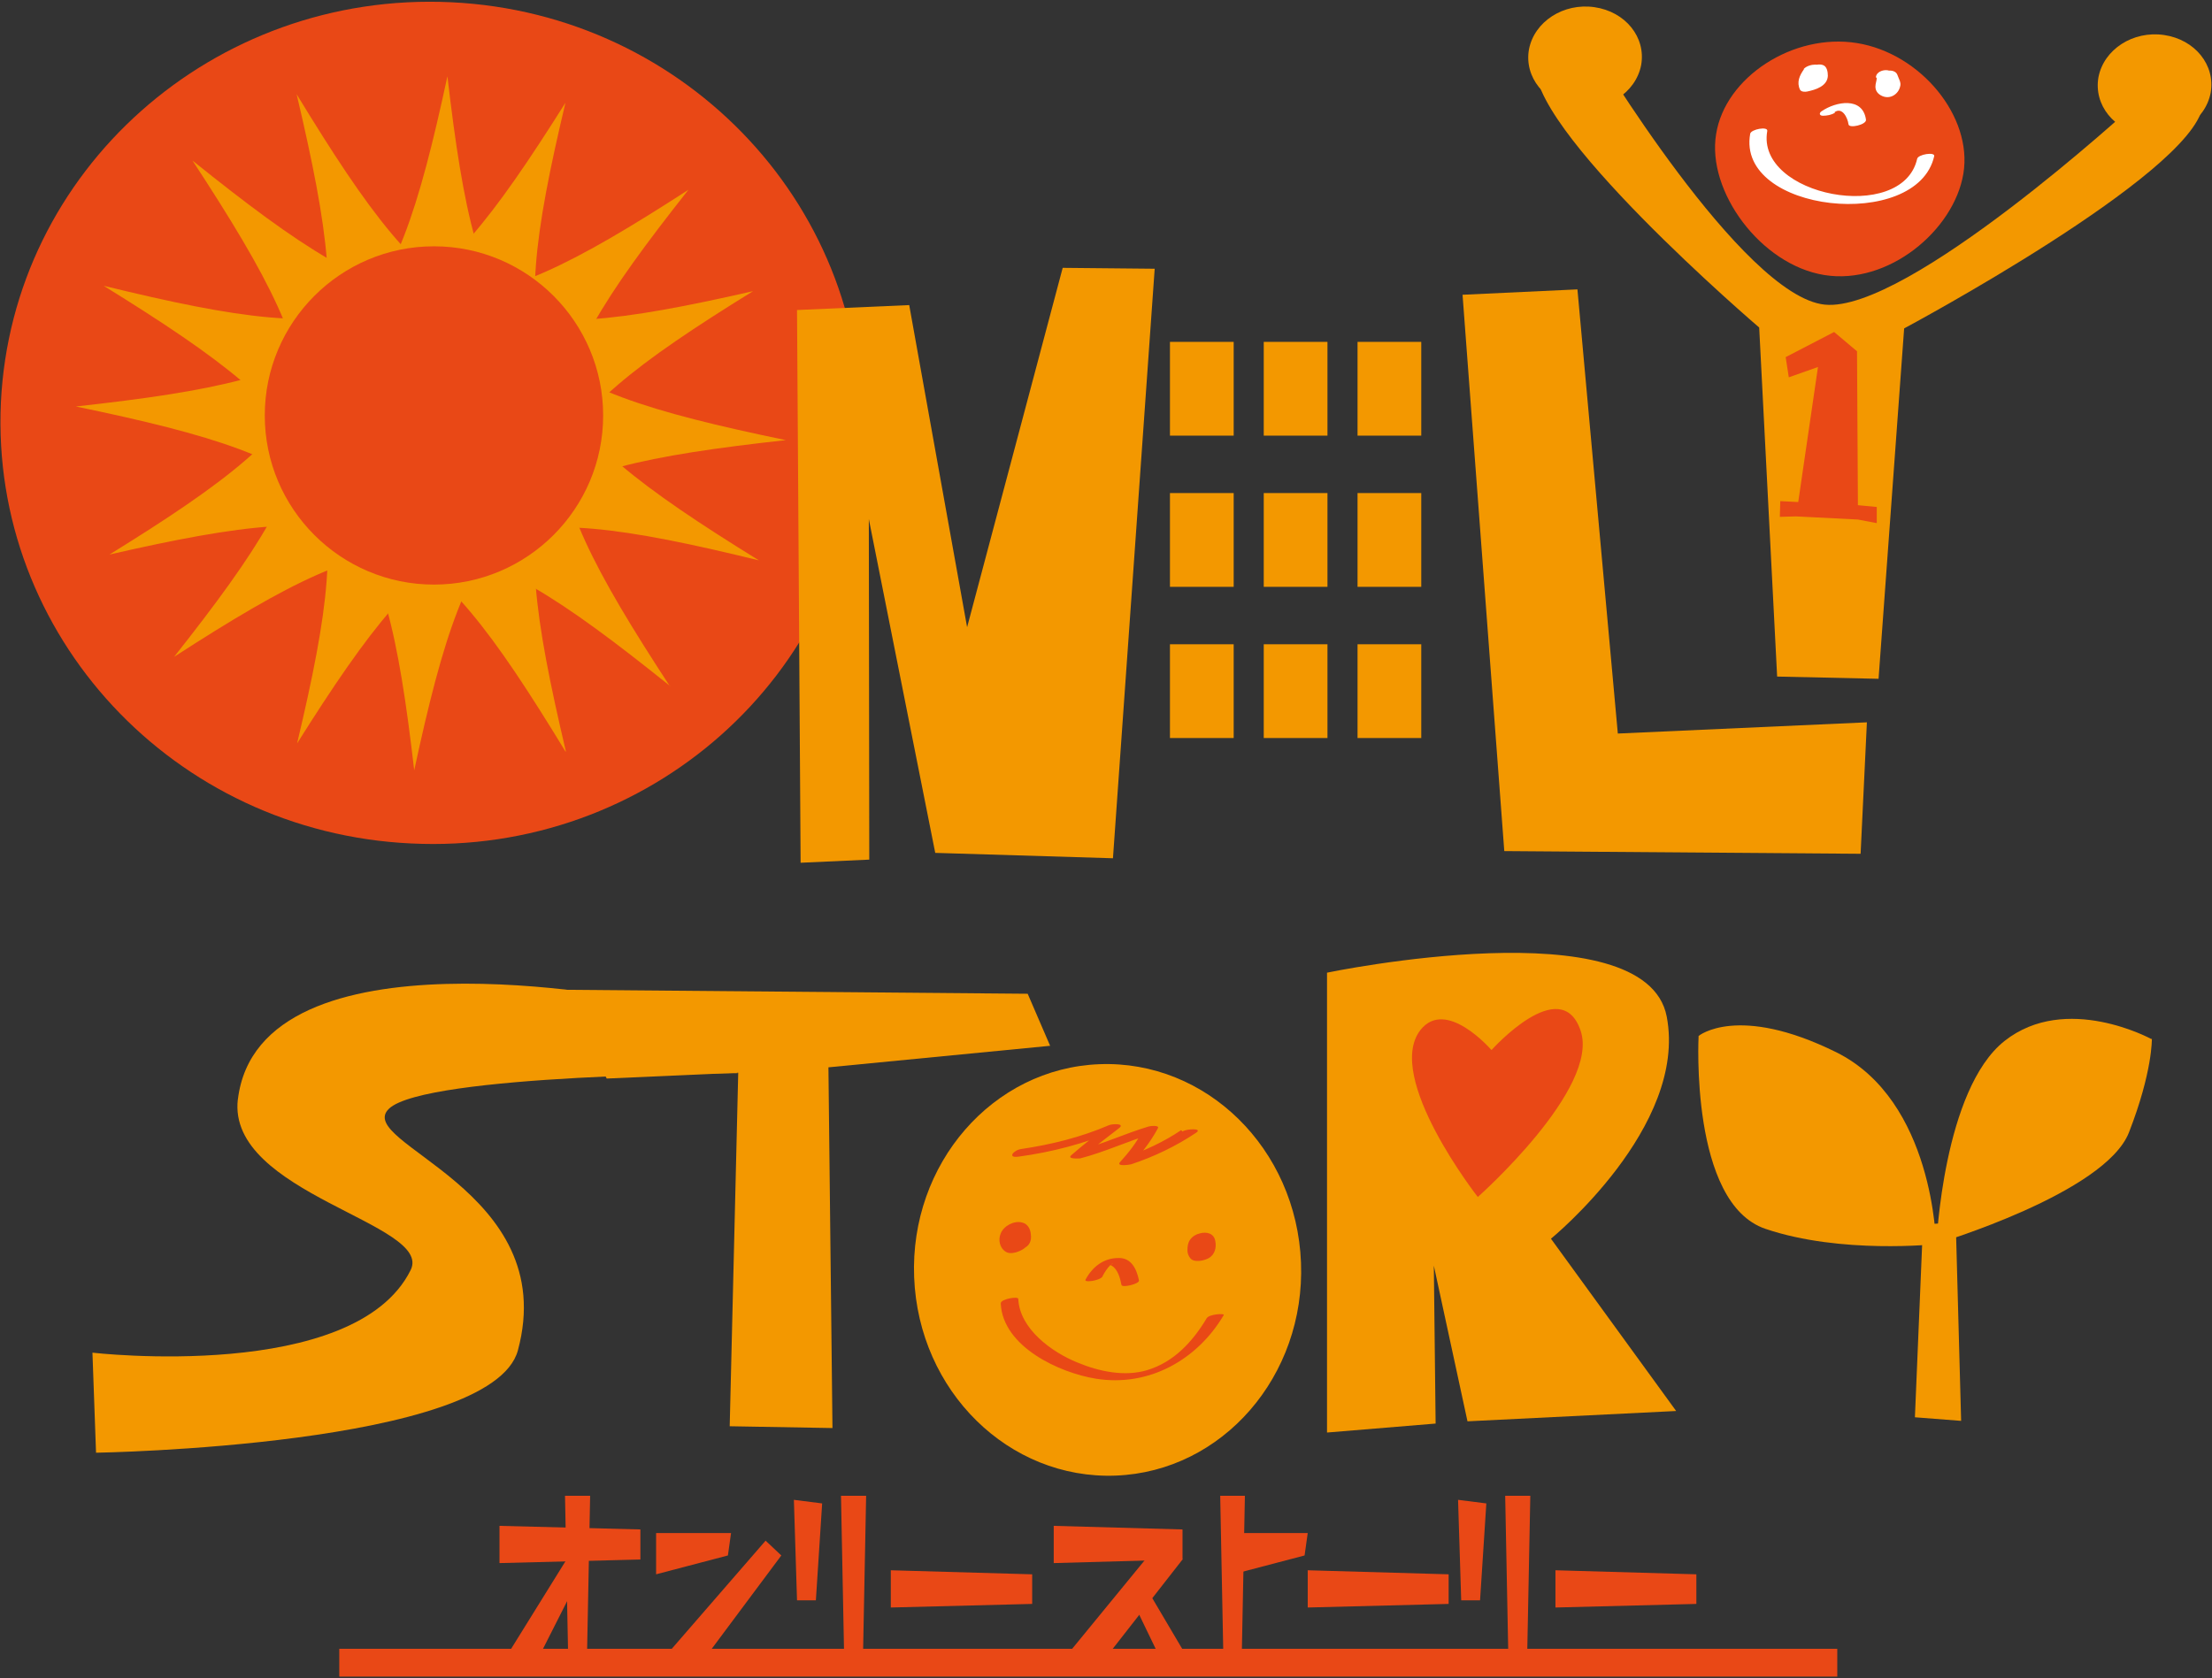
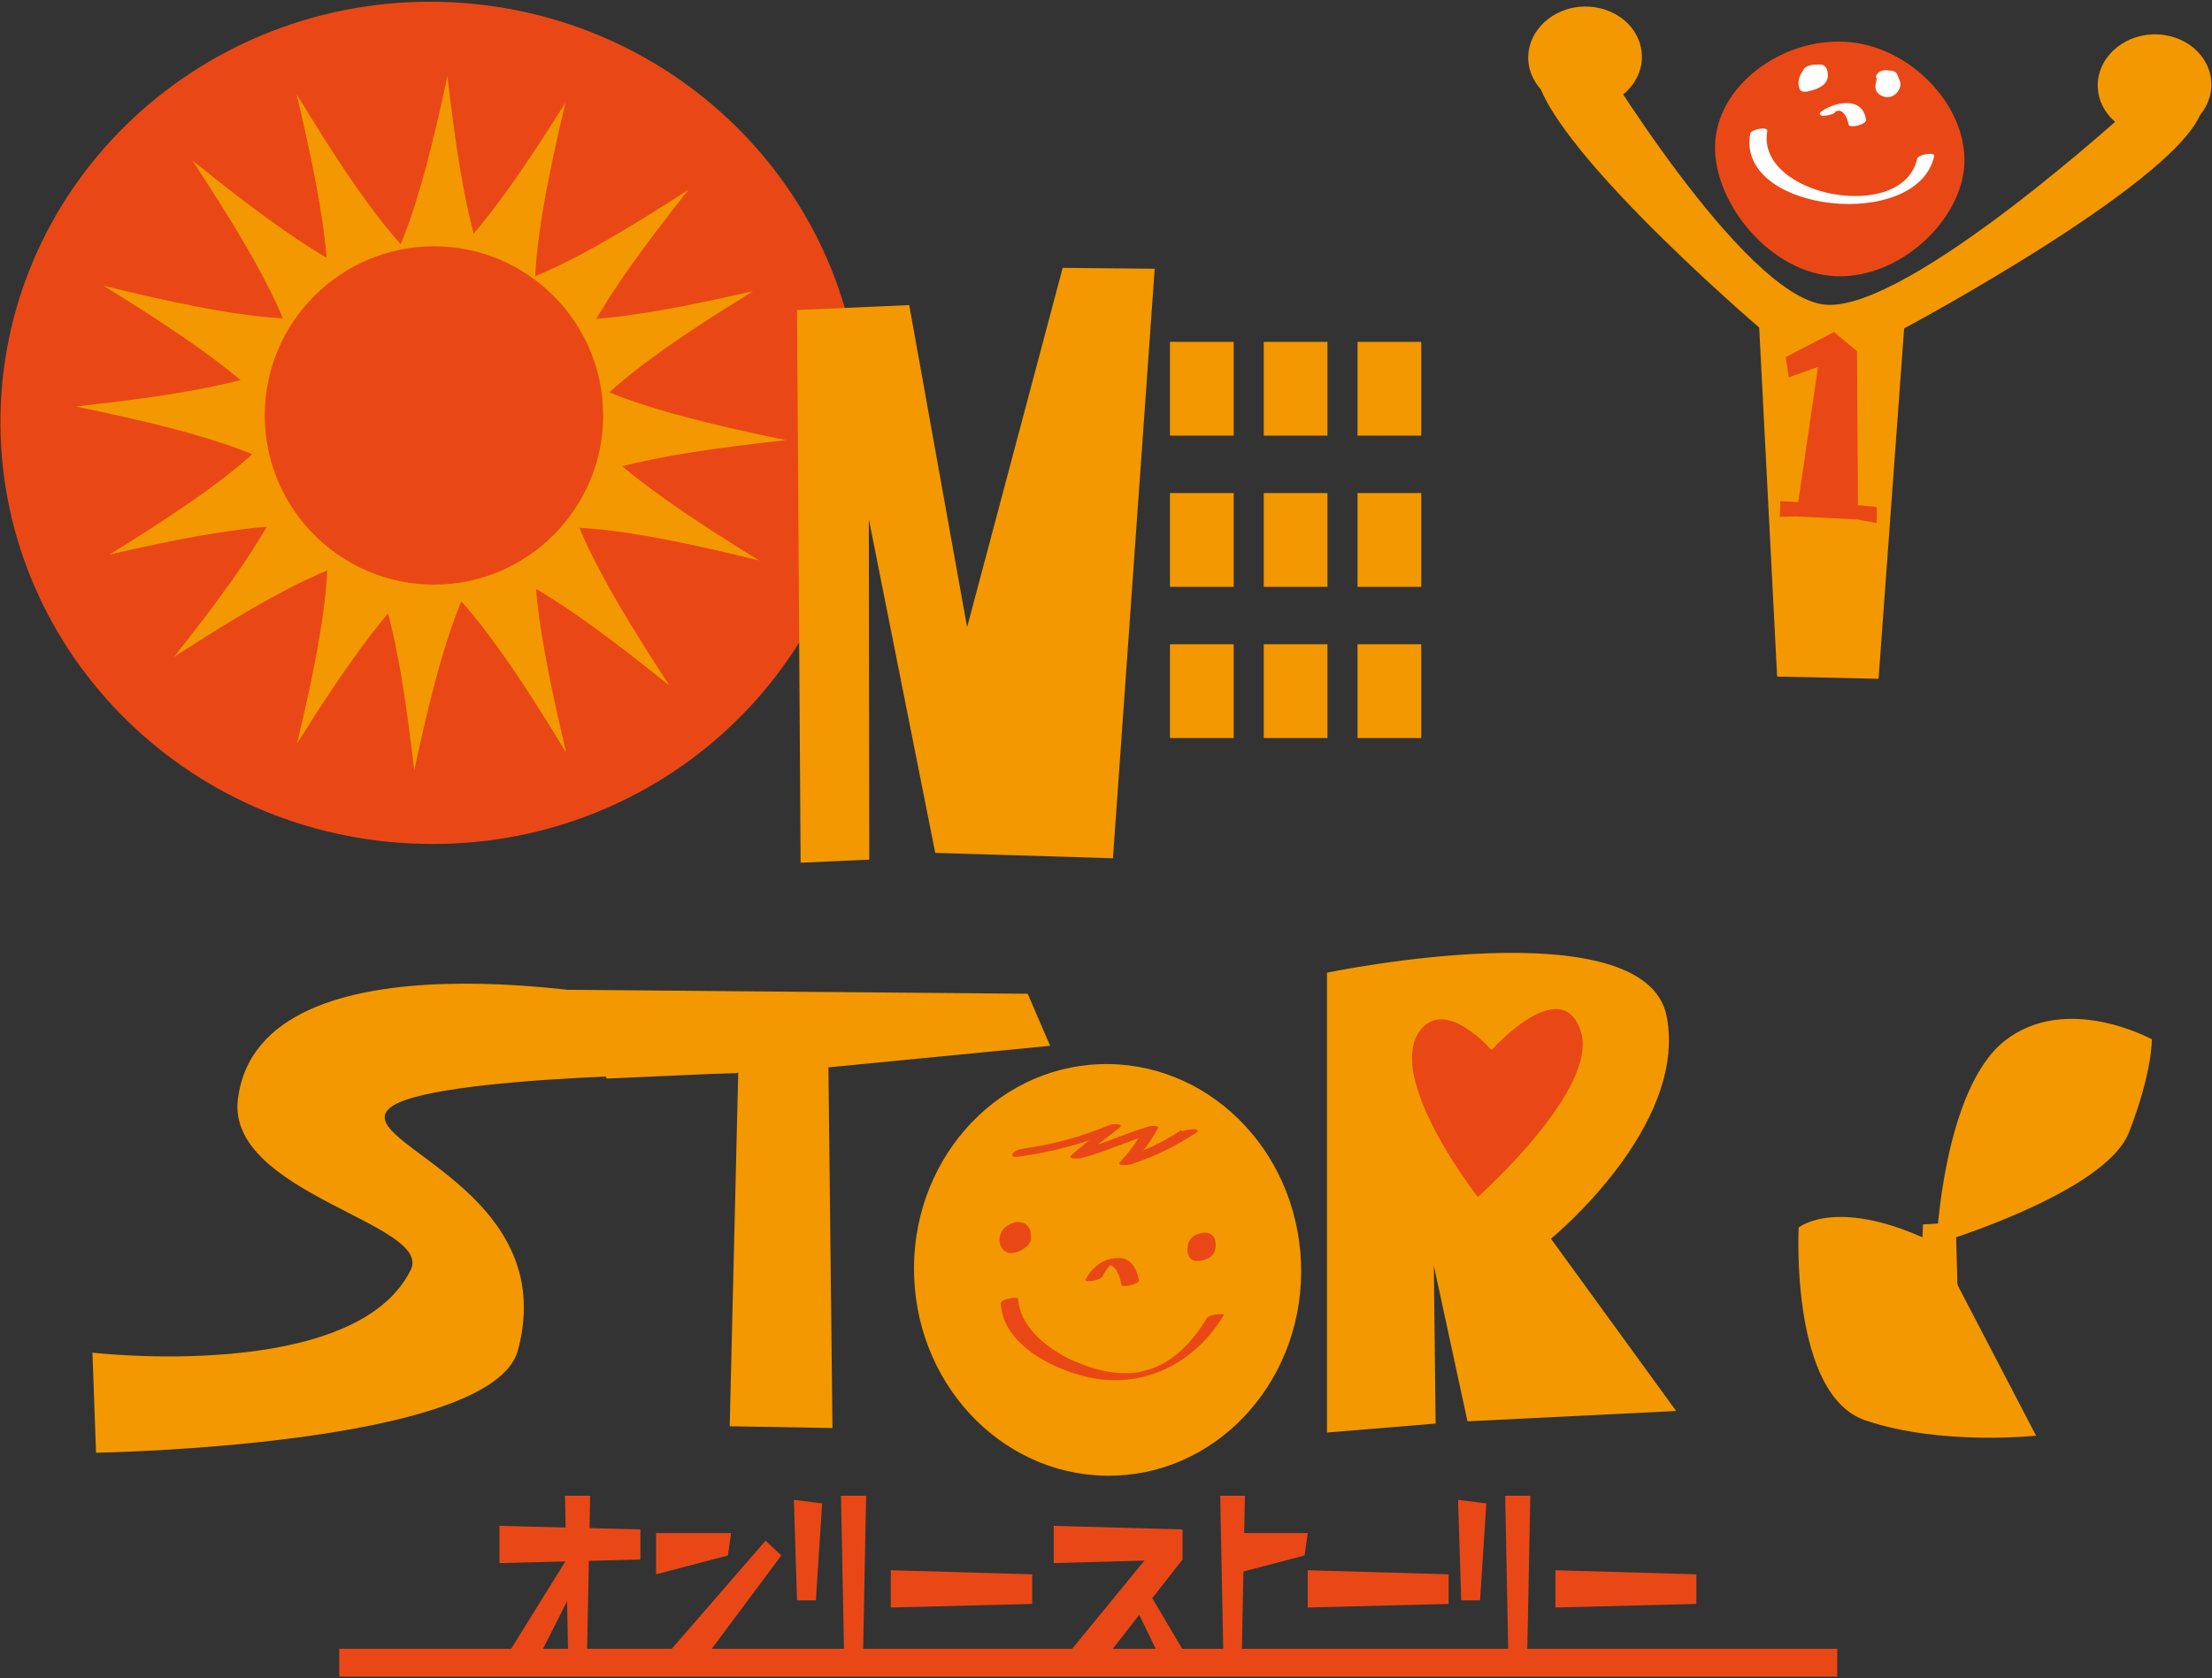
<svg xmlns="http://www.w3.org/2000/svg" id="_レイヤー_1" data-name="レイヤー_1" version="1.1" viewBox="0 0 492.9 374.1">
  <rect x="0" y="0" width="492.9" height="374.1" fill="#333333" stroke="none" />
  <defs>
    <style>
      .st0 {
        fill: #fff;
      }

      .st1 {
        fill: #e94816;
      }

      .st2 {
        fill: #f39800;
      }
    </style>
  </defs>
  <g id="_オンリーストーリー" data-name="オンリーストーリー">
    <polygon class="st1" points="111.3 340.1 142.7 340.9 142.7 347.6 111.3 348.4 111.3 340.1" />
    <polygon class="st1" points="234.8 340.1 263.5 340.9 263.5 347.6 234.8 348.4 234.8 340.1" />
    <polygon class="st1" points="198.5 350 230 350.9 230 357.5 198.5 358.3 198.5 350" />
    <polygon class="st1" points="291.4 350 322.8 350.9 322.8 357.5 291.4 358.3 291.4 350" />
    <polygon class="st1" points="125.9 333.4 131.5 333.4 130.8 369.1 126.6 369.1 125.9 333.4" />
    <polygon class="st1" points="187.4 333.4 193 333.4 192.3 369.1 188.1 369.1 187.4 333.4" />
    <polygon class="st1" points="271.9 333.4 277.4 333.4 276.7 369.1 272.6 369.1 271.9 333.4" />
    <polygon class="st1" points="113.4 368.3 127.3 345.9 129.4 350.9 121 367.5 113.4 368.3" />
    <rect class="st1" x="75.6" y="367.5" width="333.8" height="6.2" />
    <polygon class="st1" points="146.2 341.7 162.9 341.7 162.2 346.7 146.2 350.9 146.2 341.7" />
    <polygon class="st1" points="274.7 341.7 291.4 341.7 290.7 346.7 274.7 350.9 274.7 341.7" />
    <polygon class="st1" points="170.6 343.4 149 368.3 158 368.3 174.1 346.7 170.6 343.4" />
    <polygon class="st1" points="176.9 334.3 177.6 356.7 181.8 356.7 183.2 335.1 176.9 334.3" />
    <polygon class="st1" points="346.6 350 378 350.9 378 357.5 346.6 358.3 346.6 350" />
    <polygon class="st1" points="335.4 333.4 341 333.4 340.3 369.1 336.1 369.1 335.4 333.4" />
    <polygon class="st1" points="324.9 334.3 325.6 356.7 329.8 356.7 331.2 335.1 324.9 334.3" />
    <polygon class="st1" points="260.7 340.9 237.6 369.1 246.7 369.1 263.5 347.6 260.7 340.9" />
    <polygon class="st1" points="264.9 370 255.1 353.4 252.3 356.7 257.9 368.3 264.9 370" />
  </g>
  <g id="STORY">
    <g>
      <path class="st2" d="M53,245c-2.5,21.1,43.7,27.7,38.5,38.1-12.5,25.2-70.9,18.4-70.9,18.4l.8,22.3s88.2-1.4,94-22.8c9.7-35.9-36.9-46.2-28.7-53.9,8.2-7.7,77.7-7.9,77.7-7.9l-22.1-16.2s-84.6-17.2-89.3,22.1Z" />
      <polygon class="st2" points="124.2 220.6 135.2 240.4 164.5 239.1 162.6 317.9 185.5 318.3 184.6 237.9 234 233.1 229 221.5 124.2 220.6" />
    </g>
    <g>
-       <path class="st2" d="M431.4,277.2s-.4-31.9-22.3-42.7c-21.9-10.8-30.6-3.6-30.6-3.6,0,0-2,37.3,14.9,43,16.8,5.7,38,3.4,38,3.4Z" />
+       <path class="st2" d="M431.4,277.2c-21.9-10.8-30.6-3.6-30.6-3.6,0,0-2,37.3,14.9,43,16.8,5.7,38,3.4,38,3.4Z" />
      <path class="st2" d="M479.4,231.6s-19-10.4-32.7.4c-13.7,10.8-15.2,45.2-15.2,45.2,0,0,37.6-11.2,42.9-24.8,5.3-13.6,5.1-20.9,5.1-20.9Z" />
      <polygon class="st2" points="428.5 272.9 426.7 315.9 437 316.7 435.8 272.5 428.5 272.9" />
    </g>
    <g>
      <path class="st2" d="M289.9,281.4c1,25.3-17.5,46.6-41.3,47.5-23.8.9-43.9-18.8-44.9-44.2-1-25.3,17.5-46.6,41.3-47.5,23.8-.9,43.9,18.8,44.9,44.2Z" />
      <g>
        <path class="st1" d="M245.7,284.4c.5-.9,1-1.7,1.7-2.4.8-.8.8,0-.5-.2.3,0,.5.2.8.3,1.4.8,1.9,2.8,2.2,4.3.1.7,4-.2,3.9-1-.5-2.5-1.7-5.1-4.6-5-3.3,0-5.8,2-7.3,4.8-.3.6,1.4.3,1.5.3.6-.1,1.9-.4,2.3-1h0Z" />
        <path class="st1" d="M223,290.6c.5,9.6,13.1,15.4,21.2,16.7,11.8,1.9,22.6-4.2,28.5-14.2.2-.4-3.2-.2-3.8.7-3.1,5.2-7.3,9.8-13.3,11.6-5,1.5-10.7.3-15.5-1.7-5.7-2.3-12.9-7.5-13.2-14.2,0-.6-3.9,0-3.9,1h0Z" />
        <path class="st1" d="M224.7,273.4c-1,.9-1.4,2.3-1.1,3.6.5,1.9,3,1.9,4.4,1.3,1.4-.6,1.9-1.7,1.7-3.2-.1-1.2-.7-2.3-1.9-2.6-1.8-.5-4.1.7-4.8,2.4-.6,1.4-.3,3.2,1.1,4.1.9.6,2.3.2,3.2-.2.9-.4,1.6-1,2-1.9.6-1.4-.2-3-1.4-3.7-1-.6-3,.2-3.5,1.2-.3.7-.4,1.4-.5,2.2,0,1.5,3.8.7,3.9-.5,0-.8.1-1.5.5-2.2-1.2.4-2.3.8-3.5,1.2.5.3.7,1.1.8,1.7,0,.3,0,.6-.2.9,0,.1-.4.3.1,0,.5-.3,2,0,1.5-.4-.6-.5-.6-1.6-.4-2.3,0-.2.5-.7.3-.6-.4.3-1.3.5-1.8.3-.2,0,0,0,.2.2.3.3.4.9.5,1.4,0,.2,0,.5,0,.7,0,.3-.1.6-.2.6.4-.6,1.5-.9,2.2-.7-.2,0-.1,0-.2-.2-.2-.2-.3-.6-.3-.9,0-.3,0-.6.1-.9,0-.2.1-.3.2-.5,0,0,.3-.3,0-.1.6-.5.5-1.1-.3-1.3-.9-.2-2.1.1-2.7.7h0Z" />
        <path class="st1" d="M265.2,276.6c-.5,1.2-.6,2.4,0,3.6.8,1.4,3.1.8,4.2.2,1.3-.8,1.7-2.3,1.4-3.8-.3-1.7-1.9-2.1-3.4-1.7-.9.2-1.7.7-2.2,1.4-.5.7-.6,1.5-.6,2.4,0,.6.2,1.2.6,1.7.5.7,1.5.7,2.2.6,1.7-.3,3.2-1.4,3.2-3.2,0-.7-.5-1.5-1.2-1.7-1.2-.4-3,0-3.8,1.1-.5.7-.2,1.6.1,2.3.3.8,1.6.5,2.2.4.4-.1,2-.7,1.7-1.4-.1-.3-.2-.6-.3-.9,0-.1,0-.2,0-.3,0,0,0-.1,0-.2,0,.1,0,.1,0,0,0,0,0-.1,0-.2-.4.9-2.3,1.1-2.7,1-.4,0-.3-.1-.2,0-.3-.2-.1,0,0,0,0,0,0,.1.1.2-.2-.2,0,0,0,0,0,.2.1.4.1.6,0,.3,0-.2,0,.1,0,.1,0,.3,0,.4,0,0-.1.2,0,.2-.2.4.3-.1,0,0,.3-.1.6-.3.9-.4.6-.3,1.1-.2,1.4,0,0,0-.2-.1-.2-.2,0-.1-.2-.4-.2-.6-.1-.5-.1-1.2,0-1.7,0,0,0-.2.2-.2.2-.3-.1,0-.2.1-.6.1-1.3.3-1.9.4-.2,0-.3,0-.1,0-.2-.1,0,0,0,0,.3.3.4,1,.4,1.4,0,.3,0,.5,0,.8,0,.3,0,.3-.2.5.1-.1.2-.2,0,0,.6-.5,1.6-.7,2.4-.5,0,0-.3-.2,0,0,0,0-.1-.1-.2-.2-.1-.2,0,0-.2-.3,0-.2-.1-.5-.2-.7,0-.6.2-1.2.4-1.7.4-.8-1.3-.8-1.6-.8-.8.1-1.9.5-2.2,1.3h0Z" />
        <path class="st1" d="M263.2,251.9c-4,2.7-8.2,4.6-12.8,6.2.8.2,1.7.3,2.5.5,2-2.2,3.7-4.5,5.1-7.1.5-.8-1.9-.5-2.1-.4-5.3,1.6-10.4,4-15.8,5.4.7.2,1.3.4,2,.7,2.3-2,4.8-3.8,7.2-5.7,1.6-1.2-1.6-1-2.2-.7-6.3,2.7-12.8,4.3-19.5,5.3-1.7.2-3.3,2.1-.6,1.7,7.4-1,14.6-2.9,21.6-5.8-.7-.2-1.5-.5-2.2-.7-2.6,2-5.2,4-7.7,6.2-1,.9,1.7.7,2,.7,5.4-1.4,10.5-3.8,15.8-5.4-.7-.1-1.4-.3-2.1-.4-1.3,2.5-2.9,4.5-4.8,6.6-1,1.1,2.2.6,2.5.5,5.1-1.7,9.9-4,14.4-7,1.7-1.1-2.2-.9-3-.3h0Z" />
      </g>
    </g>
    <g>
      <path class="st2" d="M295.7,319.3v-102.5s71-14.8,75.7,9.8c4.7,24.6-25.8,49.5-25.8,49.5l27.9,38.4-46.5,2.3-7.5-34.7.4,35.2-24.2,2Z" />
      <path class="st1" d="M332.4,234s15.4-17.2,19.8-4.3c4.4,12.9-22.9,37.1-22.9,37.1,0,0-20.9-26.7-12.8-37.2,5.7-7.3,15.8,4.4,15.8,4.4Z" />
    </g>
  </g>
  <g id="Y">
    <path class="st2" d="M342.3,13.7c-3.3,14,49.7,59.3,49.7,59.3l4,77.8,22.6.5,5.7-78.1s63.8-34.1,66.5-49.4c2.7-15.2-15.4-.3-15.4-.3,0,0-50.4,46.3-68.8,44.4-18.4-1.9-51.6-57.4-51.6-57.4,0,0-9.3-10.8-12.6,3.2Z" />
    <path class="st2" d="M365.7,14.5c-1.2,6.2-7.7,10.4-14.6,9.4-6.9-1-11.5-6.7-10.4-12.9,1.2-6.2,7.7-10.4,14.6-9.4,6.9,1,11.5,6.7,10.4,12.9Z" />
    <path class="st2" d="M492.6,20.7c-1.2,6.2-7.7,10.4-14.6,9.4-6.9-1-11.5-6.7-10.4-12.9,1.2-6.2,7.7-10.4,14.6-9.4,6.9,1,11.5,6.7,10.4,12.9Z" />
    <g>
      <path class="st1" d="M437.5,38.7c-2.1,12.7-16.8,24.9-31,22.6-14.2-2.3-26.2-18.7-24.1-31.4,2-12.7,17.2-22.6,31.4-20.3,14.2,2.3,25.8,16.4,23.7,29.1Z" />
      <path class="st0" d="M390,29.8c-3.2,17.6,37.2,21.9,41,5,.2-1-3.6-.4-3.8.6-3.3,14.6-36,8.3-33.4-6.2.2-1.1-3.6-.4-3.8.6h0Z" />
      <path class="st0" d="M402,15.4c-1,1.4-1.7,2.9-.9,4.6.3.5,1.1.5,1.6.4,1.9-.4,4.5-1.2,4.6-3.5,0-.9-.2-2.1-1.1-2.4-.8-.3-1.8,0-2.5.2-.3.1-.6.3-.9.5-.1,0-.2.2-.3.3-.4.6.1.3,1.5-.6-.7,0-2,.4-2.2,1.2-.3.8,1.3.7,1.6.6.6,0,1.2-.3,1.8-.6.2-.1.5-.3.7-.6,0,0,.3-.3,0,0-.4.2-.9.4-1.3.6,0,0,0,0,0,0-.5,0-1,0-1.4.1,0,0,0,0,0,0-.1-.1-.2-.2-.4-.3.3.7.6,1.4.5,2.1,0,.2-.1.4-.3.6,0,0,.3-.2,0,0,0,0,.2,0,.3-.1.5.1,1.1.3,1.6.4-.6-1.4-.3-2.4.6-3.6.5-.7-.4-.9-1-.9-.8,0-2,.3-2.6,1h0Z" />
      <path class="st0" d="M418.2,17.3c0,.7-.3,1.3-.3,2,0,1,.6,1.7,1.5,2.1,1.8.8,3.6-.4,4-2.1.3-.9-.3-1.7-.6-2.6-.3-.9-1.5-1.1-2.3-.9-.7.2-1.9,1-1.6,1.9.1.4.3.8.5,1.2,0,0,0,.2,0,.3,0-.2,0-.1,0,0,0,.2,0,.2,0,0,0-.2-.2.3-.2.3.8-.3,1.5-.6,2.3-.8.4,0-.3-.2.1,0-.3-.2.2.3,0,0,0,0,0,.1,0,.2,0-.2,0-.1,0,.1,0-.1,0-.3,0-.4,0-.6.3-1.1.3-1.6,0-2.1-3.9-1.6-3.9.3h0Z" />
      <path class="st0" d="M408.8,25c1.7-1.2,2.9,1.2,3.1,2.7.1,1,4,.1,3.9-1-.7-5.2-6.7-4.1-9.9-1.9-.6.4-.5,1,.3,1,.9,0,2-.2,2.7-.7h0Z" />
    </g>
  </g>
  <g id="O">
    <path class="st1" d="M191.9,98.9c-2.5,51.8-47.4,91.7-100.3,89.1C38.6,185.5-2.2,141.5.2,89.7,2.7,37.9,47.6-2,100.5.5c52.9,2.5,93.8,46.6,91.3,98.3Z" />
    <g>
      <path class="st2" d="M175.1,98.1c-61.6,6.8-70,14.2-82.8,73.6-7-60.3-14.7-68.5-75.4-81.1,61.6-6.8,70-14.2,82.8-73.6,7,60.3,14.7,68.5,75.4,81.1Z" />
      <path class="st2" d="M149.3,152.9c-48.3-38.8-59.6-39.4-110.5-6.5,37.6-47.6,38-58.8,4.1-110.6,48.3,38.8,59.6,39.4,110.5,6.5-37.6,47.6-38,58.8-4.1,110.7Z" />
      <path class="st2" d="M169.1,124.9c-60.2-14.7-70.6-10.5-102.9,40.8,14-59,9.6-69.4-43.1-102,60.2,14.7,70.6,10.5,102.9-40.8-14,59-9.6,69.4,43.1,102Z" />
      <path class="st2" d="M126,167.5c-32.2-52.9-42.5-57.4-101.6-43.9,51.6-31.9,55.9-42.3,41.7-102.6,32.2,52.9,42.5,57.4,101.7,43.9-51.6,31.9-55.9,42.3-41.7,102.6Z" />
      <path class="st1" d="M134.4,92.6c0,20.8-16.9,37.7-37.7,37.7s-37.7-16.9-37.7-37.7,16.9-37.7,37.7-37.7,37.7,16.9,37.7,37.7Z" />
    </g>
  </g>
  <g id="NL">
    <polygon class="st2" points="177.6 69.1 202.6 68 215.5 139.8 236.8 59.7 257.3 59.9 248 191.3 208.4 190.1 193.6 115.7 193.7 191.6 178.4 192.3 177.6 69.1" />
-     <polygon class="st2" points="325.9 65.7 335.2 189.7 414.6 190.3 416 161 360.5 163.5 351.5 64.5 325.9 65.7" />
    <rect class="st2" x="260.7" y="76.2" width="14.2" height="20.9" />
    <rect class="st2" x="281.6" y="76.2" width="14.2" height="20.9" />
    <rect class="st2" x="302.5" y="76.2" width="14.2" height="20.9" />
    <rect class="st2" x="260.7" y="109.9" width="14.2" height="20.9" />
    <rect class="st2" x="281.6" y="109.9" width="14.2" height="20.9" />
    <rect class="st2" x="302.5" y="109.9" width="14.2" height="20.9" />
    <rect class="st2" x="260.7" y="143.6" width="14.2" height="20.9" />
    <rect class="st2" x="281.6" y="143.6" width="14.2" height="20.9" />
    <rect class="st2" x="302.5" y="143.6" width="14.2" height="20.9" />
  </g>
  <polygon class="st1" points="414 112.6 413.8 78.3 408.7 74 397.9 79.6 398.6 84.1 405.1 81.8 400.7 111.9 396.7 111.7 396.6 115.2 400.2 115.1 414 115.8 418.2 116.6 418.2 113 414 112.6" />
</svg>